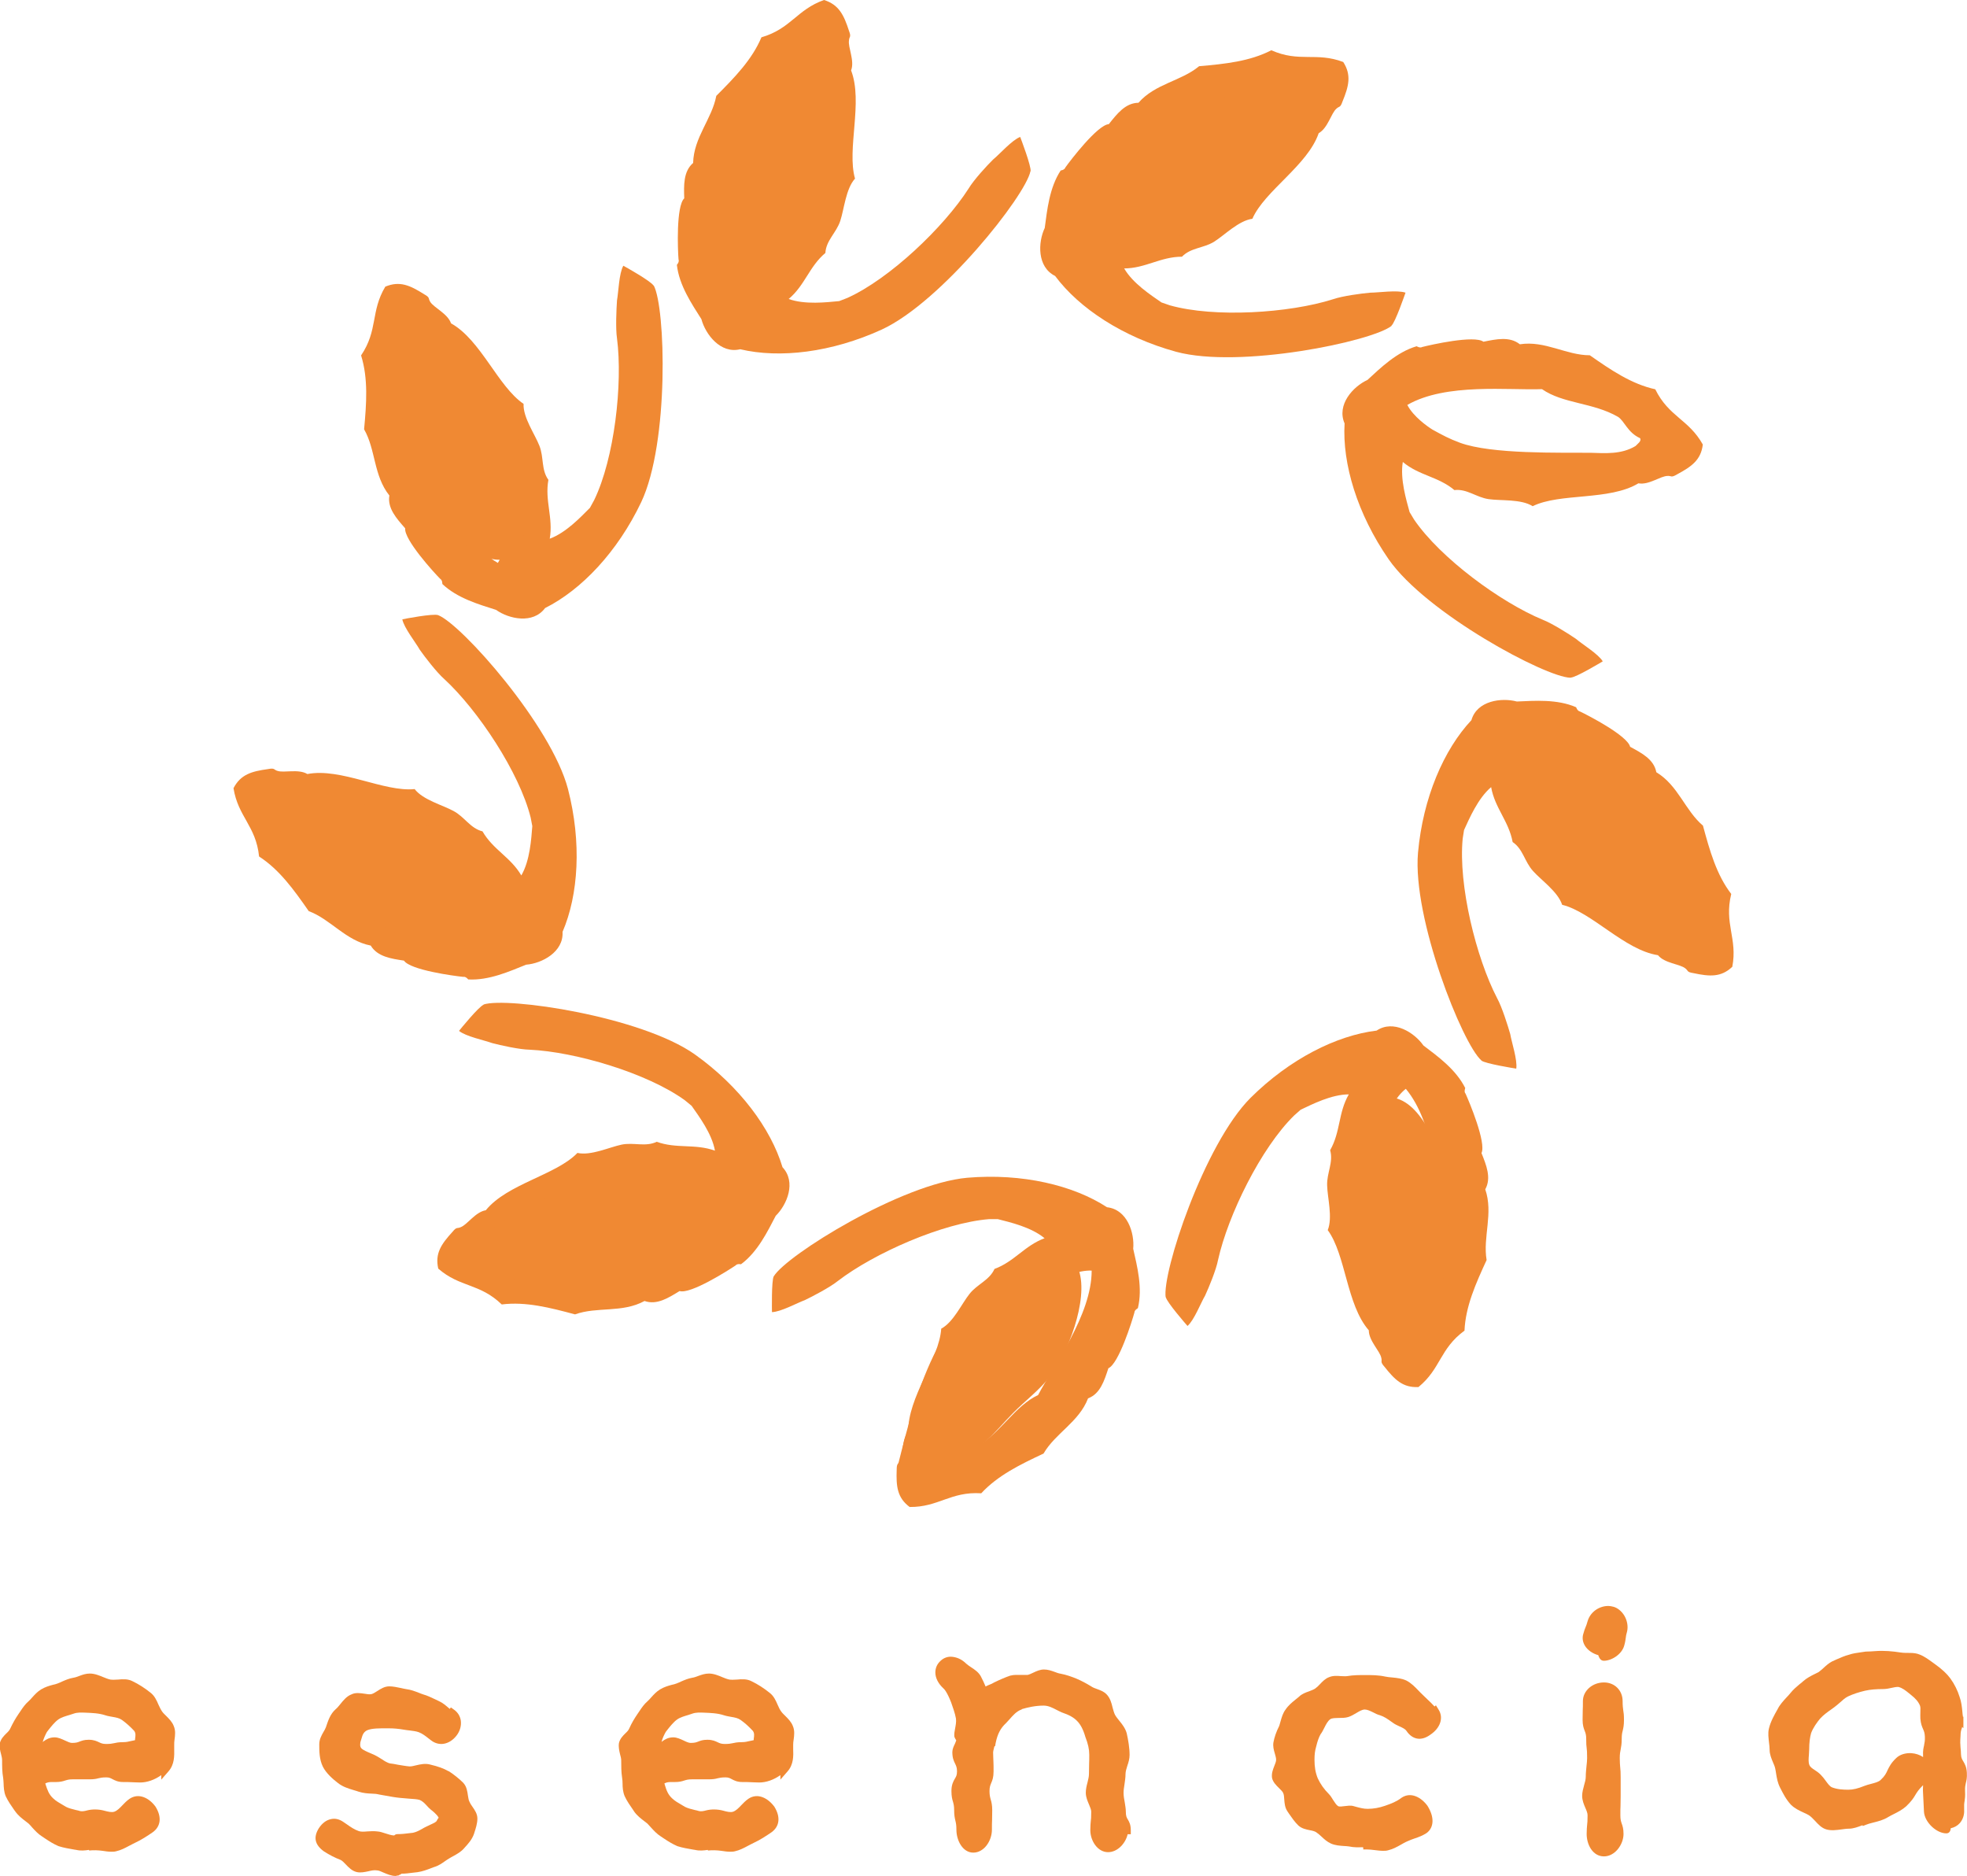
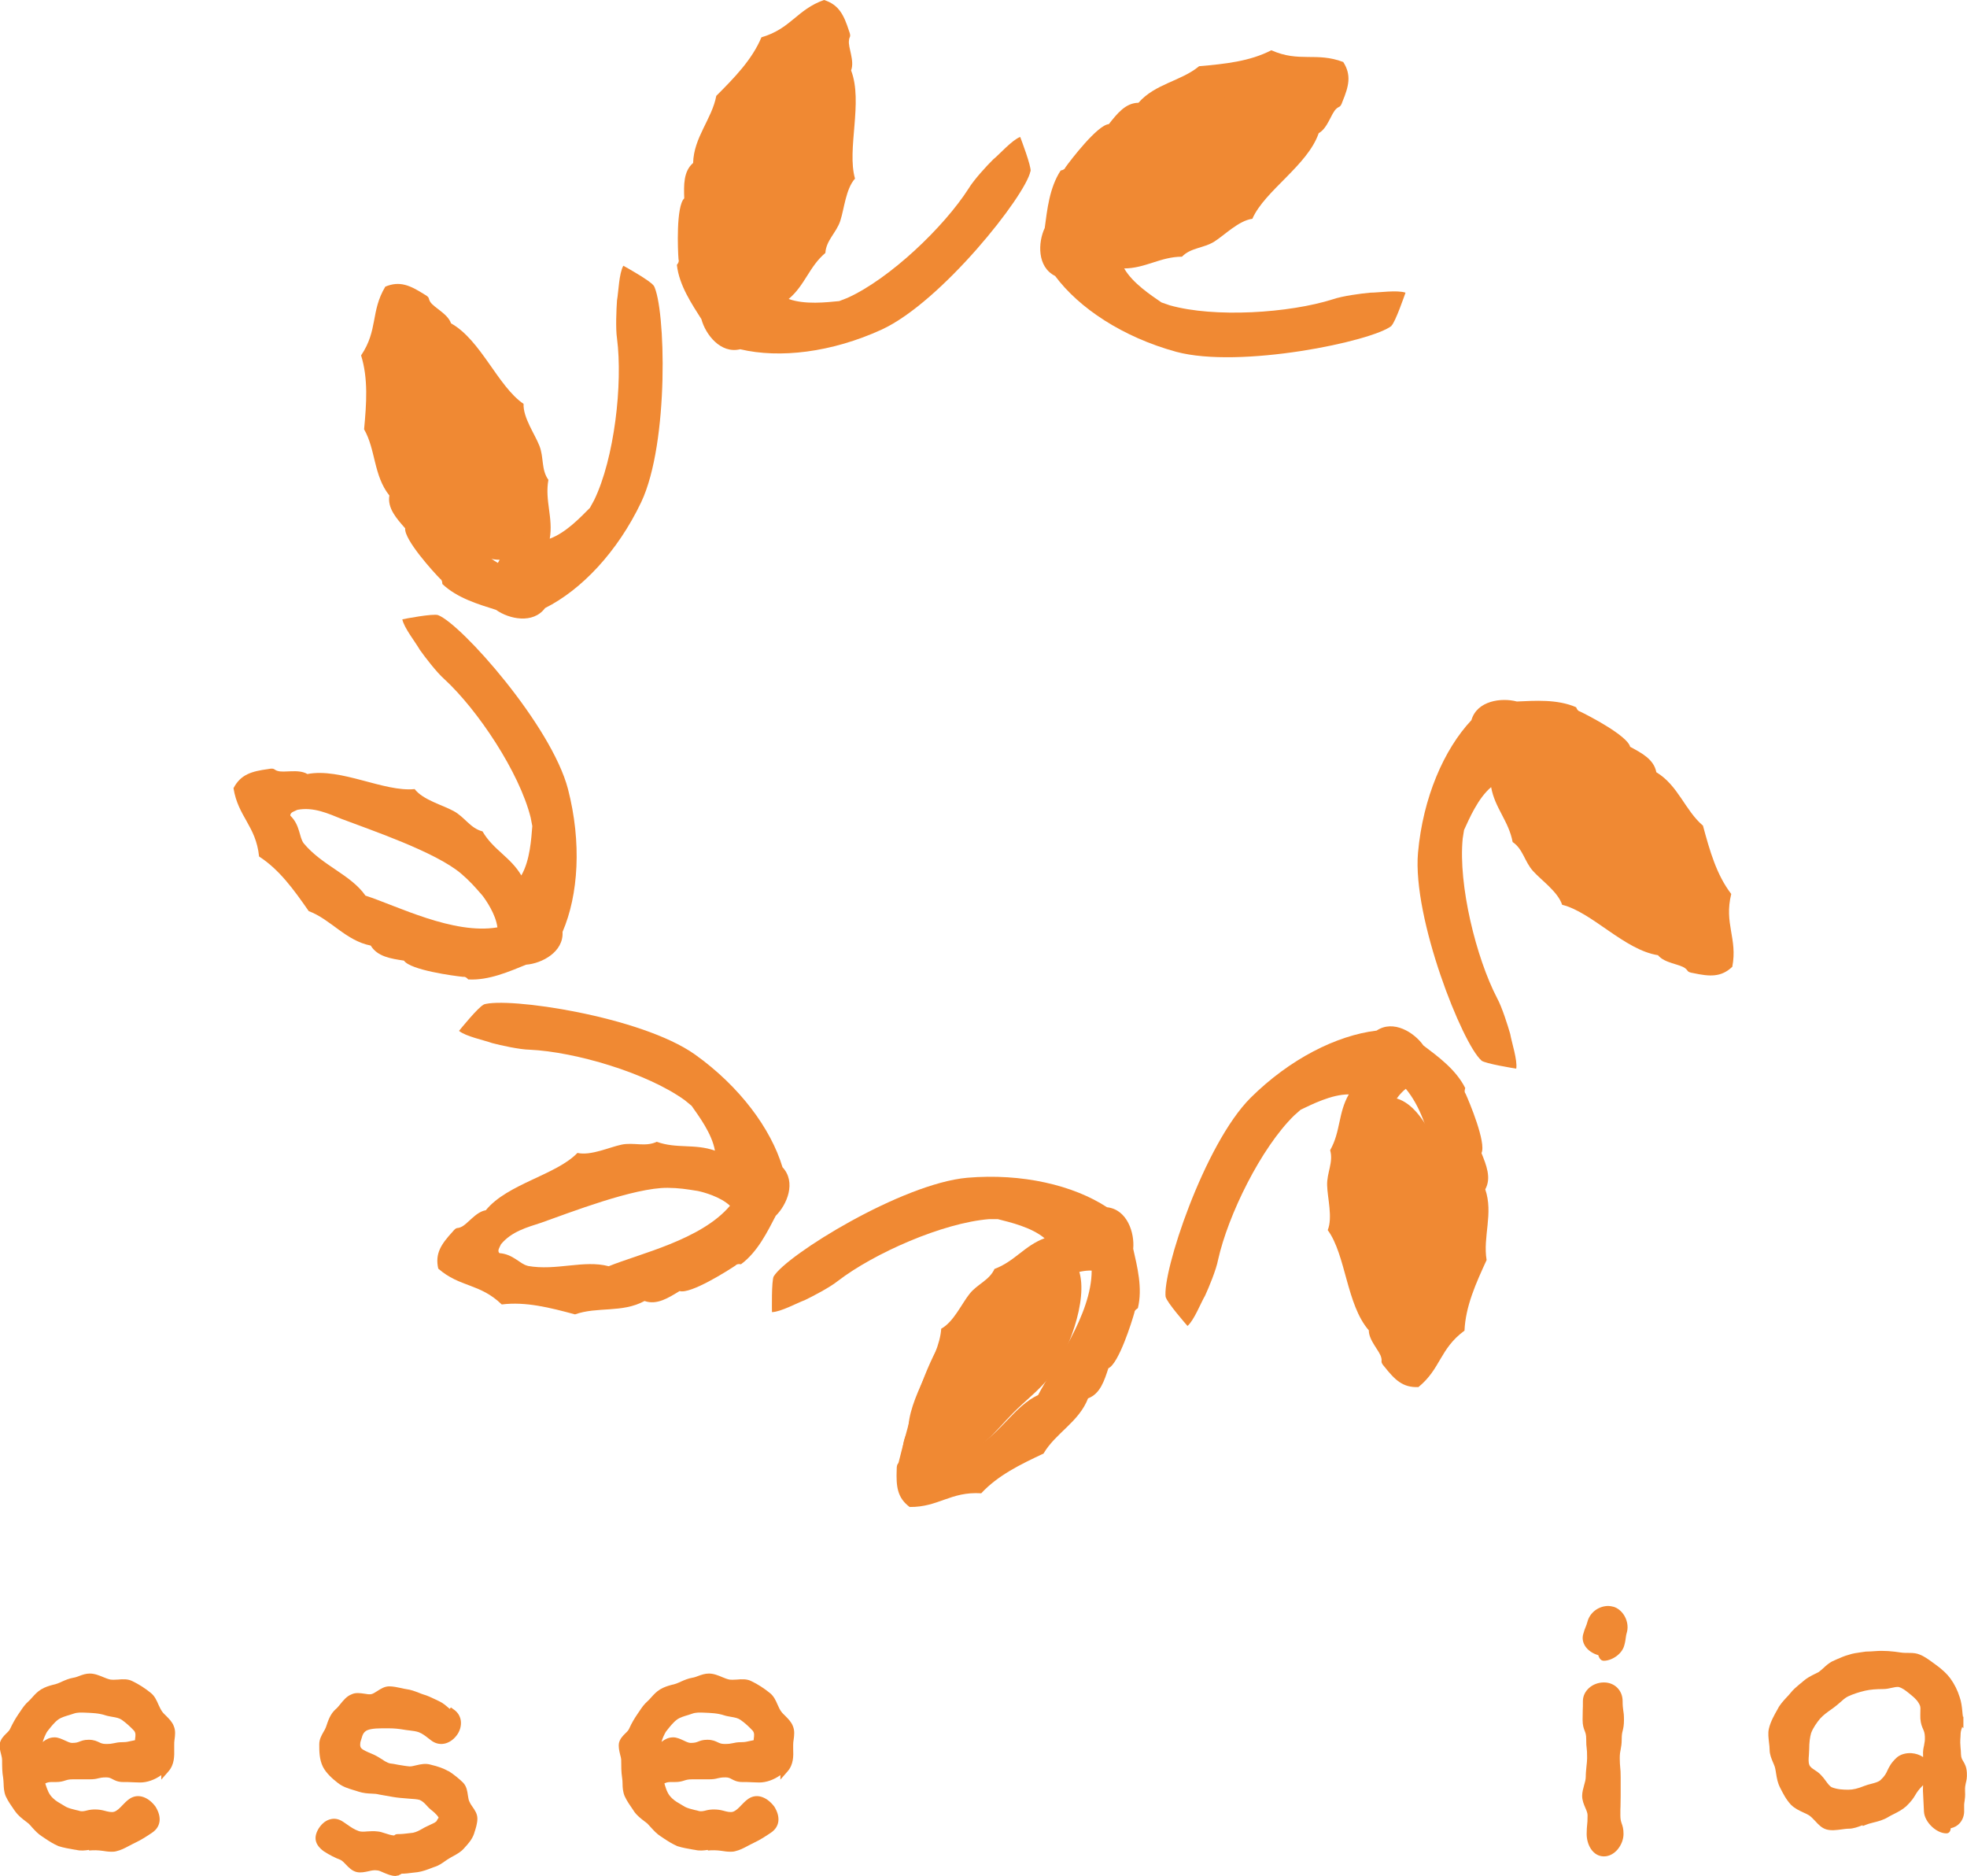
<svg xmlns="http://www.w3.org/2000/svg" id="_レイヤー_2" data-name="レイヤー 2" viewBox="0 0 130.74 124.68">
  <defs>
    <style>
      .cls-1 {
        fill: #f08933;
      }
    </style>
  </defs>
  <g id="_レイヤー_1-2" data-name="レイヤー 1">
    <g>
      <path class="cls-1" d="m32.13,66.76c1.56-.53,10.47.78,14.05,3.31,2.99,2.13,5.06,4.94,5.83,7.5.93.99.3,2.49-.45,3.23-.55,1.05-1.2,2.4-2.31,3.22,0,0-.25-.06-.36.08-.51.34-2.99,1.92-3.72,1.7-.74.45-1.51.95-2.33.66-1.49.81-3.15.36-4.62.89-1.67-.45-3.28-.86-4.87-.66-1.47-1.42-2.77-1.12-4.22-2.38-.23-1.01.2-1.63.95-2.45.29-.36.31-.19.55-.31.44-.17.97-1.01,1.66-1.12,1.43-1.76,4.68-2.34,6.09-3.81.89.2,2.12-.38,2.93-.55.81-.17,1.59.17,2.34-.19,1.33.48,2.53.11,3.87.59-.2-1.14-1.07-2.29-1.55-2.98l-.45-.37c-2.5-1.81-7.28-3.22-10.32-3.36-.66-.01-1.93-.29-2.49-.44-.52-.19-1.75-.44-2.2-.81.07-.09,1.32-1.63,1.64-1.74m2.93,17.36c1.9.34,3.72-.42,5.38.02,2.03-.83,6.15-1.75,8.06-4.02-.64-.6-1.75-.9-2.13-.98-.8-.13-1.26-.2-2.01-.21-2.24-.02-6.54,1.66-8.41,2.32-.92.3-1.97.58-2.67,1.43-.07.17-.28.44-.1.59.92.07,1.36.73,1.87.84Z" />
      <path class="cls-1" d="m29.12,40.88c1.54.59,7.52,7.32,8.63,11.55.92,3.56.7,7.04-.36,9.5.08,1.34-1.38,2.1-2.42,2.18-1.1.44-2.47,1.06-3.85.98,0,0-.16-.21-.33-.17-.6-.06-3.52-.45-3.94-1.08-.86-.13-1.76-.26-2.21-1-1.67-.33-2.65-1.74-4.12-2.29-.98-1.41-1.95-2.76-3.3-3.63-.21-2.04-1.4-2.64-1.7-4.54.48-.92,1.21-1.12,2.3-1.27.46-.09.37.05.62.12.44.15,1.39-.15,1.99.21,2.23-.43,5.1,1.21,7.13,1,.55.72,1.86,1.06,2.59,1.46.73.39,1.11,1.15,1.92,1.35.71,1.23,1.87,1.71,2.58,2.93.58-1,.66-2.43.73-3.28l-.11-.57c-.75-3-3.51-7.15-5.75-9.21-.5-.44-1.29-1.47-1.62-1.94-.27-.48-1.05-1.46-1.16-2.02.11-.03,2.06-.4,2.38-.28m-8.93,15.17c1.23,1.48,3.12,2.07,4.1,3.47,2.08.67,5.84,2.61,8.77,2.11-.11-.87-.76-1.81-1-2.12-.53-.61-.84-.96-1.41-1.45-1.7-1.45-6.07-2.92-7.93-3.63-.9-.36-1.88-.82-2.96-.61-.16.09-.5.16-.46.39.66.64.57,1.43.89,1.84Z" />
      <path class="cls-1" d="m43.45,18.97c.79,1.44,1.04,10.44-.83,14.4-1.58,3.32-3.99,5.84-6.39,7.04-.8,1.08-2.4.73-3.26.12-1.13-.36-2.57-.77-3.57-1.72,0,0,.01-.26-.14-.34-.43-.43-2.41-2.61-2.33-3.36-.57-.65-1.19-1.33-1.05-2.18-1.06-1.33-.9-3.04-1.68-4.4.16-1.71.28-3.37-.2-4.91,1.14-1.69.62-2.92,1.61-4.57.96-.4,1.64-.09,2.59.51.4.22.25.27.39.49.24.4,1.16.78,1.39,1.44,1.98,1.1,3.12,4.2,4.82,5.35-.04.91.75,2.01,1.05,2.78.31.77.11,1.59.6,2.27-.25,1.39.33,2.51.09,3.91,1.09-.4,2.07-1.45,2.67-2.05l.28-.51c1.35-2.78,1.91-7.74,1.52-10.75-.1-.66-.04-1.95,0-2.53.1-.54.13-1.79.42-2.3.1.05,1.83,1.02,2,1.31m-16.6,5.89c0,1.93,1.06,3.59.91,5.3,1.17,1.85,2.78,5.75,5.35,7.25.47-.73.58-1.88.6-2.27-.01-.81-.02-1.28-.14-2.01-.38-2.2-2.78-6.14-3.74-7.88-.46-.86-.91-1.84-1.88-2.38-.18-.03-.49-.2-.6,0,.09.91-.48,1.46-.51,1.99Z" />
      <path class="cls-1" d="m68.49,11.38c-.32,1.62-5.9,8.68-9.88,10.52-3.34,1.53-6.8,1.93-9.41,1.31-1.31.32-2.31-.99-2.58-2-.63-1-1.48-2.24-1.63-3.61,0,0,.18-.19.11-.36-.05-.6-.17-3.54.38-4.06-.03-.87-.06-1.79.59-2.35.04-1.7,1.25-2.92,1.54-4.46,1.21-1.21,2.38-2.41,3-3.89,1.96-.57,2.35-1.84,4.16-2.48.99.31,1.32,1,1.66,2.05.17.44.01.37,0,.63-.08.46.39,1.35.14,2,.81,2.11-.3,5.23.26,7.19-.61.67-.72,2.02-.98,2.81-.26.79-.94,1.29-.99,2.13-1.08.91-1.35,2.14-2.44,3.06,1.09.39,2.51.22,3.36.14l.54-.21c2.82-1.27,6.42-4.71,8.06-7.27.34-.57,1.22-1.53,1.63-1.93.43-.35,1.25-1.29,1.8-1.5.04.11.75,1.96.69,2.29m-16.5-6.13c-1.24,1.47-1.49,3.44-2.71,4.65-.29,2.17-1.55,6.21-.54,9,.84-.26,1.65-1.07,1.91-1.36.51-.63.81-1,1.19-1.64,1.12-1.93,1.81-6.49,2.18-8.45.2-.95.49-1.99.09-3.03-.12-.14-.24-.47-.46-.38-.52.76-1.31.82-1.66,1.2Z" />
      <path class="cls-1" d="m92.5,21.65c-1.28,1.04-10.09,2.87-14.32,1.73-3.54-.97-6.45-2.89-8.05-5.04-1.21-.6-1.14-2.24-.69-3.19.16-1.17.3-2.66,1.06-3.82,0,0,.26-.03.31-.2.35-.49,2.14-2.83,2.89-2.88.54-.68,1.1-1.41,1.97-1.42,1.12-1.28,2.83-1.43,4.03-2.43,1.72-.15,3.37-.32,4.8-1.06,1.87.83,2.98.1,4.78.78.56.87.37,1.61-.05,2.63-.15.44-.22.29-.41.48-.35.31-.56,1.28-1.17,1.62-.74,2.15-3.59,3.82-4.41,5.69-.91.12-1.85,1.09-2.55,1.53-.71.43-1.55.39-2.13.99-1.42,0-2.42.77-3.84.78.58,1,1.79,1.78,2.48,2.26l.55.19c2.97.84,7.94.52,10.84-.4.63-.22,1.91-.39,2.49-.44.55,0,1.79-.19,2.34,0-.04.11-.68,1.98-.94,2.2m-8.71-15.3c-1.9.33-3.34,1.68-5.06,1.83-1.62,1.47-5.17,3.76-6.19,6.55.81.34,1.95.24,2.33.18.79-.16,1.25-.24,1.96-.5,2.1-.76,5.56-3.81,7.09-5.07.76-.6,1.65-1.22,2.01-2.26,0-.18.11-.52-.11-.59-.88.25-1.52-.22-2.04-.15Z" />
-       <path class="cls-1" d="m104.38,45.04c-1.65-.03-9.58-4.28-12.08-7.87-2.09-3.02-3.09-6.36-2.93-9.03-.54-1.24.56-2.45,1.52-2.89.87-.8,1.94-1.85,3.27-2.24,0,0,.22.14.37.05.59-.15,3.46-.8,4.07-.35.85-.17,1.74-.37,2.42.17,1.67-.26,3.08.73,4.65.73,1.41.99,2.79,1.92,4.35,2.26.9,1.83,2.22,1.99,3.16,3.67-.12,1.03-.75,1.47-1.72,1.99-.4.24-.36.08-.62.1-.47,0-1.25.62-1.94.49-1.94,1.17-5.2.62-7.03,1.52-.77-.49-2.12-.35-2.93-.47-.82-.12-1.44-.7-2.27-.6-1.09-.91-2.35-.96-3.43-1.87-.19,1.14.23,2.51.45,3.33l.3.5c1.74,2.55,5.75,5.5,8.56,6.66.62.24,1.72.94,2.19,1.26.42.36,1.49,1.01,1.79,1.5-.1.06-1.79,1.08-2.13,1.08m3.14-17.33c-1.67-.96-3.64-.86-5.05-1.84-2.19.09-6.38-.43-8.95,1.05.4.78,1.35,1.44,1.67,1.64.71.39,1.12.61,1.82.87,2.1.78,6.7.65,8.69.67.97.03,2.05.12,2.99-.45.12-.14.42-.32.3-.52-.84-.38-1.03-1.14-1.47-1.42Z" />
      <path class="cls-1" d="m98.46,70.47c-1.25-1.08-4.59-9.44-4.21-13.8.33-3.66,1.72-6.86,3.55-8.81.37-1.3,2-1.51,3.02-1.24,1.18-.05,2.67-.17,3.94.38,0,0,.08.25.25.28.55.26,3.16,1.61,3.34,2.35.76.41,1.58.83,1.74,1.69,1.46.88,1.9,2.53,3.1,3.55.45,1.66.9,3.27,1.88,4.54-.49,1.98.43,2.95.07,4.84-.75.71-1.51.65-2.59.42-.46-.07-.33-.17-.54-.32-.37-.29-1.37-.33-1.81-.87-2.24-.35-4.38-2.86-6.37-3.35-.28-.87-1.4-1.64-1.94-2.25-.56-.62-.66-1.46-1.35-1.92-.26-1.4-1.18-2.25-1.43-3.65-.88.75-1.44,2.07-1.8,2.85l-.09.57c-.3,3.08.89,7.92,2.29,10.61.32.58.71,1.82.87,2.38.09.54.49,1.73.4,2.3-.11-.02-2.07-.33-2.32-.54m13.53-11.26c-.66-1.81-2.24-3-2.68-4.66-1.74-1.33-4.61-4.43-7.53-4.95-.19.86.11,1.97.23,2.34.29.75.46,1.19.83,1.84,1.11,1.94,4.73,4.81,6.23,6.1.73.65,1.49,1.42,2.58,1.59.18-.03.52.02.56-.21-.4-.83-.05-1.54-.21-2.04Z" />
      <path class="cls-1" d="m77.48,86.23c-.26-1.63,2.55-10.18,5.64-13.27,2.61-2.59,5.72-4.15,8.38-4.47,1.12-.75,2.51.13,3.11.99.95.72,2.16,1.59,2.78,2.83,0,0-.1.25.02.37.25.55,1.39,3.27,1.06,3.95.32.8.67,1.65.25,2.41.55,1.6-.17,3.16.09,4.7-.72,1.56-1.4,3.08-1.47,4.69-1.65,1.21-1.57,2.53-3.06,3.75-1.04.05-1.57-.48-2.26-1.35-.31-.35-.14-.34-.21-.59-.09-.46-.83-1.13-.83-1.83-1.49-1.71-1.52-5.01-2.73-6.66.34-.84-.02-2.15-.04-2.97-.03-.83.43-1.54.2-2.34.7-1.23.53-2.48,1.24-3.71-1.15,0-2.44.66-3.2,1.02l-.43.38c-2.21,2.16-4.4,6.63-5.06,9.6-.12.65-.62,1.85-.86,2.37-.28.47-.73,1.64-1.17,2.02-.08-.09-1.38-1.58-1.44-1.91m17.61.07c.65-1.81.21-3.74.93-5.29-.48-2.13-.69-6.35-2.59-8.63-.69.54-1.18,1.57-1.32,1.94-.26.76-.42,1.21-.54,1.94-.4,2.2.53,6.71.85,8.67.15.95.24,2.04.96,2.87.16.09.39.36.57.2.23-.89.95-1.21,1.15-1.7Z" />
      <path class="cls-1" d="m51.43,84.82c.85-1.41,8.5-6.16,12.86-6.55,3.66-.31,7.05.5,9.29,1.96,1.35.15,1.84,1.71,1.74,2.76.26,1.16.64,2.6.31,3.95,0,0-.23.12-.23.29-.16.58-1.04,3.4-1.73,3.7-.27.82-.54,1.7-1.35,2-.61,1.58-2.17,2.31-2.96,3.67-1.56.73-3.05,1.46-4.14,2.64-2.04-.13-2.84.93-4.76.91-.83-.62-.9-1.38-.86-2.48,0-.46.11-.35.22-.59.23-.41.09-1.4.55-1.93-.05-2.27,2.06-4.82,2.19-6.85.81-.43,1.36-1.66,1.88-2.31.51-.65,1.32-.9,1.66-1.66,1.33-.49,2-1.55,3.33-2.04-.89-.74-2.29-1.06-3.11-1.27h-.58c-3.08.25-7.64,2.26-10.05,4.11-.52.42-1.67,1.02-2.19,1.27-.52.19-1.61.79-2.19.8,0-.11-.04-2.09.12-2.39m13.45,11.36c1.67-.97,2.56-2.73,4.12-3.46,1.01-1.94,3.56-5.31,3.56-8.27-.87-.04-1.92.44-2.26.63-.69.42-1.09.66-1.67,1.14-1.72,1.43-3.9,5.49-4.92,7.2-.51.82-1.13,1.71-1.11,2.81.06.18.07.52.3.52.75-.54,1.51-.32,1.97-.56Z" />
      <path class="cls-1" d="m47.79,11.14c.38-1.07,1.03-2.03,1.52-3.05.39-.81.7-1.67,1.15-2.44,1.06-1.81,2.94-3.1,5-3.45.2,2.56.41,5.14.1,7.69-.31,2.55-1.18,5.1-2.88,7.02-1.25,1.41-3.08,3.47-4.48,1.64-1.25-1.64-1.07-5.6-.42-7.41" />
      <path class="cls-1" d="m76.89,8.44c.99-.56,2.1-.87,3.14-1.33.83-.36,1.61-.81,2.47-1.11,1.98-.69,4.25-.45,6.04.63-1.51,2.08-3.03,4.17-4.92,5.91-1.89,1.73-4.21,3.11-6.75,3.46-1.86.26-4.6.64-4.47-1.65.11-2.07,2.82-4.95,4.49-5.91" />
      <path class="cls-1" d="m108.81,52.63c.73.85,1.24,1.87,1.88,2.79.51.73,1.1,1.41,1.54,2.18,1.04,1.79,1.23,4.05.5,6-2.32-1.06-4.65-2.13-6.7-3.63-2.05-1.5-3.82-3.48-4.64-5.89-.6-1.76-1.47-4.34.8-4.67,2.05-.29,5.38,1.78,6.62,3.22" />
      <path class="cls-1" d="m96.4,79.98c.02,1.12-.25,2.23-.35,3.35-.08.89-.07,1.78-.22,2.66-.35,2.04-1.66,3.89-3.47,4.92-1.09-2.3-2.19-4.62-2.8-7.09-.6-2.47-.69-5.13.23-7.5.67-1.73,1.66-4.27,3.61-3.06,1.75,1.09,2.97,4.82,3.01,6.72" />
      <path class="cls-1" d="m69.75,91.53c-.7.88-1.61,1.56-2.4,2.36-.63.63-1.19,1.33-1.86,1.91-1.57,1.35-3.76,1.94-5.81,1.58.62-2.47,1.25-4.96,2.35-7.25,1.11-2.29,2.73-4.39,4.95-5.63,1.62-.91,4-2.24,4.73-.07.66,1.96-.77,5.61-1.96,7.1" />
-       <path class="cls-1" d="m42.42,85.3c-1.11.17-2.24.05-3.37.09-.89.03-1.78.17-2.67.13-2.07-.09-4.07-1.14-5.33-2.8,2.14-1.38,4.3-2.78,6.67-3.7,2.37-.92,4.99-1.35,7.46-.75,1.81.44,4.46,1.09,3.51,3.18-.86,1.88-4.39,3.58-6.27,3.85" />
-       <path class="cls-1" d="m25.69,61.68c-.98-.54-1.81-1.32-2.74-1.96-.73-.51-1.52-.94-2.21-1.5-1.6-1.31-2.56-3.36-2.56-5.45,2.54.18,5.1.38,7.55,1.07,2.44.69,4.8,1.93,6.4,3.9,1.17,1.44,2.9,3.56.88,4.65-1.82.98-5.66.2-7.33-.71" />
      <path class="cls-1" d="m27.68,31.82c-.37-1.04-.48-2.16-.73-3.24-.2-.86-.51-1.69-.64-2.56-.32-2.02.33-4.17,1.72-5.72,1.77,1.8,3.54,3.61,4.9,5.72,1.36,2.11,2.28,4.57,2.17,7.08-.09,1.84-.21,4.54-2.44,4.04-2.01-.45-4.34-3.54-4.98-5.31" />
      <path class="cls-1" d="m5.93,122.98c.29-.03.58-.02.88.02.19.03.39.06.59.06.11,0,.21,0,.32-.03.31-.07.58-.21.84-.35.14-.07.28-.15.43-.22.41-.19.79-.44,1.17-.7.53-.39.6-1.01.18-1.69-.41-.57-1.11-.95-1.74-.52-.18.13-.33.28-.47.43-.18.19-.34.35-.53.42-.18.06-.42,0-.68-.07-.37-.1-.79-.1-1.11-.02-.18.05-.34.08-.48.05-.09-.03-.18-.05-.28-.07-.25-.06-.48-.12-.66-.21l-.2-.12c-.24-.14-.49-.28-.66-.45-.29-.27-.38-.56-.5-.92,0-.02-.01-.05-.02-.07.2-.09.26-.09.53-.09h.16c.31,0,.48-.05.63-.1.13-.04.24-.08.49-.08h1.12c.3,0,.46-.03.6-.07.13-.03.26-.06.52-.06.2,0,.29.05.42.12.16.08.35.19.71.19.26,0,.4,0,.53.01.15,0,.29.02.6.02.46,0,.97-.18,1.4-.49v.3l.48-.55c.4-.46.39-1.02.38-1.51v-.25c0-.11,0-.22.02-.34.04-.28.08-.61-.05-.91-.1-.27-.31-.48-.51-.68-.09-.09-.19-.18-.26-.28-.09-.13-.17-.29-.25-.47-.12-.28-.25-.56-.49-.76-.39-.32-.83-.6-1.23-.79-.3-.16-.65-.14-.96-.11-.19.01-.37.02-.51,0-.15-.03-.3-.09-.47-.16-.27-.11-.57-.24-.9-.24-.26,0-.49.08-.7.16-.13.05-.26.1-.4.12-.28.05-.51.15-.74.25-.1.05-.2.09-.3.13-.11.04-.21.07-.32.09-.26.07-.52.15-.77.3-.25.15-.43.35-.61.55-.07.08-.15.17-.22.23-.24.21-.39.43-.55.67l-.13.19c-.21.31-.37.59-.55.97-.04.1-.14.21-.26.32-.17.17-.35.35-.43.64-.04.26.02.51.08.73.04.15.07.29.07.41,0,.37,0,.78.07,1.17.02.12.02.25.03.38.01.26.02.55.14.84.15.33.38.65.58.94l.06.08c.19.27.45.47.7.66l.18.14c.08.08.16.16.23.25.2.22.4.44.67.61l.21.14c.27.18.55.36.88.5.34.11.71.17,1.05.23l.13.02c.3.07.58.04.84,0m-3.07-7.18c.08-.26.17-.46.28-.66l.1-.13c.2-.25.41-.52.66-.7.2-.14.48-.22.75-.3.09-.03.19-.06.28-.09.22-.08.49-.07.76-.06.46.02.9.03,1.35.18.15.05.31.07.46.1.24.04.45.08.62.2.28.2.57.46.82.73.11.15.09.31.06.52,0,.04,0,.07-.01.1-.12.02-.21.04-.29.06-.14.03-.26.07-.51.07-.3,0-.46.04-.6.07-.13.03-.26.05-.52.05-.23,0-.33-.05-.46-.11-.15-.07-.34-.17-.69-.17-.32,0-.47.07-.61.12-.12.05-.23.09-.51.09-.12,0-.29-.08-.46-.16-.22-.1-.45-.21-.69-.21-.35,0-.57.15-.71.25-.02.01-.04.02-.05.04Z" />
      <path class="cls-1" d="m26.49,124.64l.05-.04c.06-.01.11-.05.15-.08.25,0,.48-.03.71-.06.11-.01.22-.02.35-.04.34-.05.63-.16.91-.27l.19-.07c.31-.09.54-.26.74-.4.09-.06.17-.12.26-.17.1-.06.2-.12.3-.17.23-.13.47-.26.67-.48l.08-.09c.23-.25.48-.53.61-.91l.02-.07c.09-.27.2-.61.2-.93s-.17-.56-.33-.79c-.09-.12-.16-.24-.21-.36-.05-.1-.06-.24-.09-.39-.04-.28-.08-.59-.31-.84-.27-.27-.62-.55-.96-.77h-.02c-.31-.18-.7-.32-1.17-.43-.36-.11-.69-.03-.99.04-.17.04-.32.08-.44.07-.25-.02-.5-.07-.76-.11-.18-.04-.37-.07-.54-.09-.16-.04-.33-.14-.52-.27-.19-.12-.41-.26-.66-.36-.75-.31-.76-.38-.79-.57v-.03c0-.1,0-.16.06-.33.01-.03.03-.08.04-.13.05-.17.11-.39.36-.51.32-.14.86-.13,1.28-.13h.19c.31,0,.63.03.98.09.12.02.25.04.37.05.22.03.43.05.62.12.24.09.45.26.67.43l.13.1c.53.42,1.22.3,1.69-.29.24-.3.34-.66.3-1-.04-.29-.19-.55-.44-.73l-.22-.16-.08.1s-.02-.02-.03-.03c-.21-.18-.42-.37-.69-.49l-.25-.12c-.26-.12-.52-.25-.78-.32-.11-.03-.21-.08-.32-.12-.26-.1-.53-.2-.79-.23-.13-.02-.26-.05-.39-.08-.25-.05-.51-.11-.77-.11-.3,0-.56.16-.79.31-.15.1-.3.19-.41.21-.12.02-.28,0-.44-.03-.28-.04-.6-.09-.86.04-.32.12-.54.39-.75.65-.1.12-.2.25-.31.34-.36.32-.49.73-.65,1.2-.04.11-.1.21-.16.31-.13.23-.28.49-.28.82,0,.45,0,1,.24,1.49.22.44.68.84,1.01,1.09.3.24.68.36,1.05.47.1.03.21.06.32.1.31.1.61.12.87.13.17,0,.34.02.5.06l.34.06c.38.07.71.13,1.02.16.2.02.4.03.58.05.32.02.6.04.75.09.19.08.33.23.46.37.09.1.17.19.26.26.43.33.55.54.53.56-.03.04-.07.08-.11.17-.03.1-.19.17-.45.29-.08.04-.17.08-.25.12-.09.04-.18.09-.28.15-.18.1-.37.21-.61.26l-.26.03c-.24.03-.48.06-.78.06-.1,0-.17.05-.21.09-.2-.01-.4-.08-.59-.14-.18-.06-.36-.12-.54-.13-.23-.03-.46-.01-.66,0-.21.02-.42.03-.56-.02-.29-.1-.54-.27-.78-.44-.09-.06-.17-.12-.25-.17-.26-.18-.54-.25-.81-.19-.31.06-.59.26-.82.61-.37.6-.27,1.09.33,1.53.39.25.74.43,1.11.57.11.05.23.17.35.3.19.2.42.44.73.51.26.06.52,0,.77-.05.2-.05.39-.09.58-.06.12,0,.28.08.44.15.24.1.51.22.79.22l.15-.03" />
      <path class="cls-1" d="m47.06,122.98c.29-.03.58-.02.88.02.19.03.39.06.59.06.1,0,.21,0,.32-.03.31-.07.58-.21.84-.35.14-.07.28-.15.43-.22.41-.19.79-.44,1.17-.7.53-.39.6-1.01.18-1.69-.42-.57-1.11-.95-1.74-.52-.18.13-.33.28-.47.43-.18.19-.34.35-.53.42-.18.06-.42,0-.67-.07-.37-.1-.79-.1-1.11-.02-.18.05-.34.08-.48.05-.09-.03-.18-.05-.28-.07-.25-.06-.48-.12-.66-.21l-.2-.12c-.24-.14-.49-.28-.66-.45-.29-.27-.38-.56-.49-.92,0-.02-.01-.05-.02-.07.2-.09.26-.09.53-.09h.16c.31,0,.48-.05.63-.1.13-.04.25-.08.5-.08h1.12c.3,0,.46-.03.6-.07.13-.03.26-.06.52-.06.2,0,.29.05.42.12.15.08.35.19.71.19.26,0,.4,0,.53.01.15,0,.29.02.59.02.46,0,.97-.18,1.4-.49v.3l.48-.55c.4-.46.39-1.02.37-1.51v-.25c0-.11.01-.22.03-.34.04-.28.08-.61-.05-.91-.1-.27-.31-.48-.51-.68-.09-.09-.19-.18-.26-.28-.1-.13-.17-.29-.25-.47-.12-.28-.25-.56-.5-.76-.39-.32-.83-.6-1.23-.79-.3-.16-.65-.14-.96-.11-.19.01-.37.02-.51,0-.15-.03-.3-.09-.47-.16-.26-.11-.57-.24-.89-.24-.26,0-.49.08-.71.16-.13.05-.26.1-.4.12-.28.05-.51.15-.74.25-.1.05-.2.09-.3.13-.11.04-.21.07-.32.09-.26.07-.52.15-.77.3-.25.15-.43.35-.61.55-.07.08-.15.17-.22.23-.24.21-.39.43-.55.67l-.13.19c-.21.31-.38.59-.55.97-.04.1-.14.21-.26.32-.17.17-.35.35-.42.64-.04.26.02.51.07.73.04.15.08.29.08.41,0,.37,0,.78.06,1.17.02.12.03.25.03.38,0,.26.02.55.14.84.15.33.38.65.58.94l.05.08c.19.27.45.47.7.66l.18.14c.08.08.15.16.23.25.2.22.4.44.67.61l.21.14c.27.18.56.36.88.5.34.11.71.17,1.05.23l.13.02c.3.07.57.04.84,0m-3.07-7.18c.07-.26.17-.46.28-.66l.1-.13c.2-.25.41-.52.66-.7.2-.14.48-.22.75-.3.09-.03.19-.06.27-.09.23-.08.49-.07.76-.06.46.02.9.03,1.35.18.15.05.31.07.46.1.24.04.45.08.62.2.29.2.57.46.82.73.11.15.09.31.06.52,0,.04,0,.07-.01.1-.12.02-.21.04-.29.06-.14.03-.26.07-.51.07-.3,0-.46.04-.6.07-.13.03-.26.05-.52.05-.23,0-.33-.05-.46-.11-.15-.07-.34-.17-.69-.17-.32,0-.48.07-.61.12-.13.05-.23.09-.51.09-.12,0-.3-.08-.46-.16-.22-.1-.45-.21-.69-.21-.35,0-.57.15-.71.25-.02.01-.04.02-.05.04Z" />
-       <path class="cls-1" d="m67.93,113.58c.38-.11.88-.23,1.44-.23.31,0,.58.14.85.28.11.06.22.11.35.17.5.17.8.34,1.02.57.23.23.41.57.55,1.06.18.46.26.82.26,1.18,0,.21,0,.42-.01.63,0,.21-.01.43-.01.65,0,.18-.05.38-.1.58-.06.22-.11.44-.11.67,0,.3.12.56.22.8.07.17.14.33.14.45,0,.38-.01.52-.03.65-.01.14-.03.27-.03.59,0,.7.48,1.46,1.18,1.46.64,0,1.17-.6,1.3-1.19h.21v-.27c0-.38-.11-.56-.19-.7-.08-.13-.14-.22-.14-.54,0-.2-.04-.39-.07-.6-.04-.21-.08-.43-.08-.64,0-.18.03-.37.06-.56.03-.22.07-.45.07-.69,0-.17.06-.36.12-.55.08-.23.15-.47.15-.72,0-.48-.09-.99-.19-1.44-.09-.33-.3-.6-.49-.83-.11-.14-.22-.27-.29-.4-.07-.14-.11-.31-.16-.48-.07-.3-.16-.64-.41-.89-.18-.18-.4-.26-.62-.34-.15-.05-.28-.1-.41-.19-.33-.2-.61-.35-.98-.51-.3-.12-.66-.25-1.03-.32-.14-.02-.27-.07-.4-.12-.22-.08-.45-.16-.71-.16s-.5.11-.71.21c-.14.07-.28.13-.38.15-.13,0-.27,0-.41,0-.24,0-.49-.02-.75.05-.32.11-.65.25-1.06.45-.11.07-.21.11-.31.15-.08.03-.17.07-.26.12-.09-.22-.19-.43-.32-.68-.15-.27-.39-.43-.63-.59-.12-.08-.23-.15-.33-.24-.31-.31-.67-.46-1.04-.47-.28,0-.53.12-.72.32-.2.2-.3.45-.3.73,0,.36.19.73.52,1.04.09.07.27.29.53.95.1.29.26.72.32,1.07.03.22-.02.46-.06.68-.03.17-.06.31-.05.5.02.09.07.18.13.27-.02.07-.06.15-.09.23-.08.16-.17.35-.17.55,0,.38.09.58.18.76.07.15.13.26.13.52s-.06.35-.15.5c-.1.17-.22.4-.22.8,0,.36.05.55.1.71.04.15.08.28.08.56,0,.35.04.53.08.7.04.16.07.3.07.61,0,.73.43,1.52,1.12,1.52.73,0,1.24-.8,1.24-1.52,0-.31,0-.47.01-.62,0-.17.01-.34.01-.68s-.05-.55-.1-.71c-.04-.15-.08-.28-.08-.56,0-.26.05-.38.11-.53.08-.18.16-.38.16-.78,0-.33,0-.49-.01-.65,0-.16-.02-.31-.02-.62,0-.07.03-.16.05-.25l.02-.09s.01-.04.02-.06h.04l.04-.22c.12-.59.32-.98.69-1.32.08-.08.15-.16.23-.25.23-.26.47-.54.8-.65" />
-       <path class="cls-1" d="m90.56,122.77s.03,0,.05,0v.14h.27c.15,0,.31.02.47.04.19.02.38.05.57.05.12,0,.24,0,.36-.04.3-.07.57-.22.82-.36.14-.08.29-.17.46-.24.14-.07.3-.12.46-.18.27-.09.54-.19.8-.36.5-.37.53-1.06.06-1.81-.41-.56-1.1-.95-1.72-.54-.34.26-.65.38-1.11.54-.38.13-.75.2-1.15.2-.27,0-.48-.06-.75-.13l-.18-.05c-.2-.06-.41-.02-.6,0-.17.02-.34.05-.43,0-.12-.07-.21-.23-.32-.39-.09-.14-.17-.29-.3-.42-.32-.32-.55-.65-.73-1.03-.16-.39-.22-.77-.22-1.24,0-.36.03-.6.11-.87.09-.38.18-.62.29-.82.1-.13.18-.29.26-.45.11-.22.22-.43.38-.55.12-.09.33-.08.57-.09.21,0,.43,0,.63-.06.19-.06.36-.16.53-.26.2-.12.4-.24.57-.24s.35.09.54.18c.15.08.31.16.47.2.28.09.51.25.76.43l.1.07c.13.1.29.17.44.24.2.09.38.17.47.31.19.28.43.45.7.5.28.05.58-.04.87-.25.68-.45.9-1.13.56-1.67l-.18-.29-.09.08c-.16-.18-.33-.34-.5-.5-.09-.09-.18-.17-.28-.27-.1-.09-.19-.19-.29-.29-.24-.25-.48-.5-.81-.67-.29-.13-.61-.17-.93-.2-.16-.01-.32-.03-.47-.06-.45-.1-.89-.1-1.36-.1-.37,0-.75,0-1.17.07-.12.02-.26,0-.41,0-.25-.02-.53-.04-.79.07-.25.09-.44.29-.61.47-.11.12-.22.22-.32.29-.11.07-.25.12-.4.18-.23.08-.48.17-.67.36-.07.06-.14.12-.22.18-.24.19-.5.41-.67.67-.18.23-.26.52-.34.8-.03.1-.06.21-.08.28-.21.41-.33.78-.39,1.11-.04.25.02.49.09.72.04.15.09.3.09.43,0,.11-.06.26-.12.41-.09.23-.2.5-.15.81.07.28.28.48.46.66.12.12.24.23.28.33.05.11.06.26.07.43.02.25.04.52.2.77l.1.15c.19.27.38.56.64.81.22.2.51.26.76.31.17.03.33.07.43.14.12.08.23.18.35.29.18.17.38.35.63.46.28.12.57.14.85.16.12,0,.25.02.35.03.32.07.61.06.89.05" />
      <path class="cls-1" d="m107.19,106.77c-.33-.09-.7-.03-1.03.16-.32.19-.55.49-.64.82-.05.19-.09.28-.13.38-.05.12-.1.25-.17.51-.06.26-.01.51.13.74.18.29.52.52.89.62,0,0,0,.02,0,.03.05.12.13.34.36.34.51,0,1.2-.42,1.36-1.02.07-.25.08-.38.1-.51.01-.11.03-.22.09-.43h0c.07-.32.01-.69-.17-1.01-.19-.33-.48-.56-.78-.63" />
      <path class="cls-1" d="m107.79,115.57c0-.29.03-.42.07-.57.04-.17.08-.35.08-.7,0-.32-.02-.49-.05-.65-.02-.15-.04-.3-.04-.6,0-.71-.53-1.24-1.24-1.24-.77,0-1.4.56-1.4,1.24,0,.29,0,.44-.01.59,0,.16-.01.32-.01.65,0,.37.07.56.14.74.06.15.1.27.1.54,0,.32.01.46.03.6s.03.29.03.67c0,.16-.02.34-.04.52-.02.23-.05.47-.05.72,0,.17-.05.36-.11.56-.06.23-.13.46-.13.71,0,.29.11.56.21.79.08.18.15.35.15.49,0,.36-.01.52-.03.66-.01.14-.03.28-.03.59,0,.72.41,1.49,1.15,1.49s1.3-.8,1.3-1.49c0-.34-.06-.53-.12-.69-.05-.15-.09-.27-.09-.55,0-.31,0-.47.01-.62,0-.16.01-.33.01-.65v-1.25c0-.33-.01-.5-.03-.66-.01-.15-.03-.31-.03-.61s.03-.43.06-.59c.03-.17.07-.34.07-.69" />
      <path class="cls-1" d="m123.82,121.35c.13-.05.27-.11.4-.15l.26-.07c.36-.09.7-.17,1.05-.39.11-.07.23-.12.34-.18.28-.14.57-.29.83-.52.35-.34.49-.55.61-.76.11-.18.21-.34.48-.61,0,0,.02-.02.03-.03,0,.13-.02.29,0,.54l.06,1.22c.04.69.82,1.44,1.49,1.44.22,0,.28-.2.29-.34.24-.05.45-.17.6-.34.2-.23.31-.54.29-.88-.01-.3,0-.43.03-.59.02-.16.05-.33.03-.66-.01-.26.02-.39.05-.53.04-.16.09-.34.07-.69-.02-.39-.14-.59-.24-.76-.08-.13-.14-.23-.15-.46,0-.19-.02-.33-.03-.44-.02-.26-.03-.37,0-.79,0-.26.04-.39.09-.52,0-.02.01-.04.02-.07l.08.08v-.51c0-.07,0-.15,0-.25h-.03c-.02-.12-.03-.23-.04-.35-.03-.32-.07-.66-.18-.96-.13-.43-.35-.87-.62-1.24-.22-.3-.55-.61-1.01-.94l-.18-.13c-.26-.19-.55-.4-.84-.51-.42-.18-.84-.07-1.27-.14-.52-.08-1.1-.14-1.71-.09-.18.01-.37.03-.61.03l-.28.04c-.29.04-.59.08-.84.17-.28.07-.54.19-.8.3-.1.05-.2.09-.33.15-.22.12-.4.28-.57.44-.11.1-.22.19-.31.26-.09.05-.17.09-.26.13-.26.13-.52.26-.77.48-.07.07-.15.13-.23.19-.21.18-.43.36-.62.6-.08.1-.17.2-.26.29-.22.24-.45.49-.59.78-.2.35-.47.82-.58,1.3-.07.31-.02.62.01.92.02.16.04.32.04.47,0,.31.12.59.22.83.06.14.12.27.15.41.03.12.04.23.06.34.05.31.1.62.27.95.19.37.38.76.71,1.12.26.26.57.4.85.53.13.06.25.11.36.18.13.09.26.22.4.37.22.24.44.48.76.57.32.09.66.04.98,0,.17-.02.33-.05.49-.05.33,0,.63-.12.92-.23m4.1-5.32c-.04.17-.09.36-.07.7,0,.03,0,.07,0,.09-.22-.15-.49-.24-.78-.26-.39-.02-.76.09-1,.32-.36.34-.47.59-.58.81-.09.2-.17.38-.46.65-.13.13-.37.19-.63.26-.16.04-.31.08-.46.14-.42.17-.75.25-1.05.25-.36,0-.74-.02-1.1-.16-.15-.07-.27-.24-.41-.43-.1-.14-.21-.28-.32-.39-.12-.13-.26-.23-.4-.32-.17-.11-.32-.21-.37-.35-.07-.18-.05-.41-.03-.65,0-.13.02-.25.02-.38,0-.46.05-.82.13-1.09.14-.36.37-.68.59-.95.23-.25.48-.43.75-.62l.18-.13c.14-.1.26-.21.39-.32.18-.16.35-.32.54-.41.34-.16.71-.28,1.13-.38.36-.08.75-.11,1.19-.11.21,0,.41-.04.58-.08.14-.03.28-.06.38-.06.03,0,.05,0,.07,0,.26.06.48.24.68.4.06.05.11.09.16.13.29.23.48.44.59.7.04.09.04.24.03.43,0,.14-.01.29,0,.45.03.35.11.53.18.69.06.14.11.25.12.51.01.26-.02.39-.05.54Z" />
    </g>
  </g>
</svg>